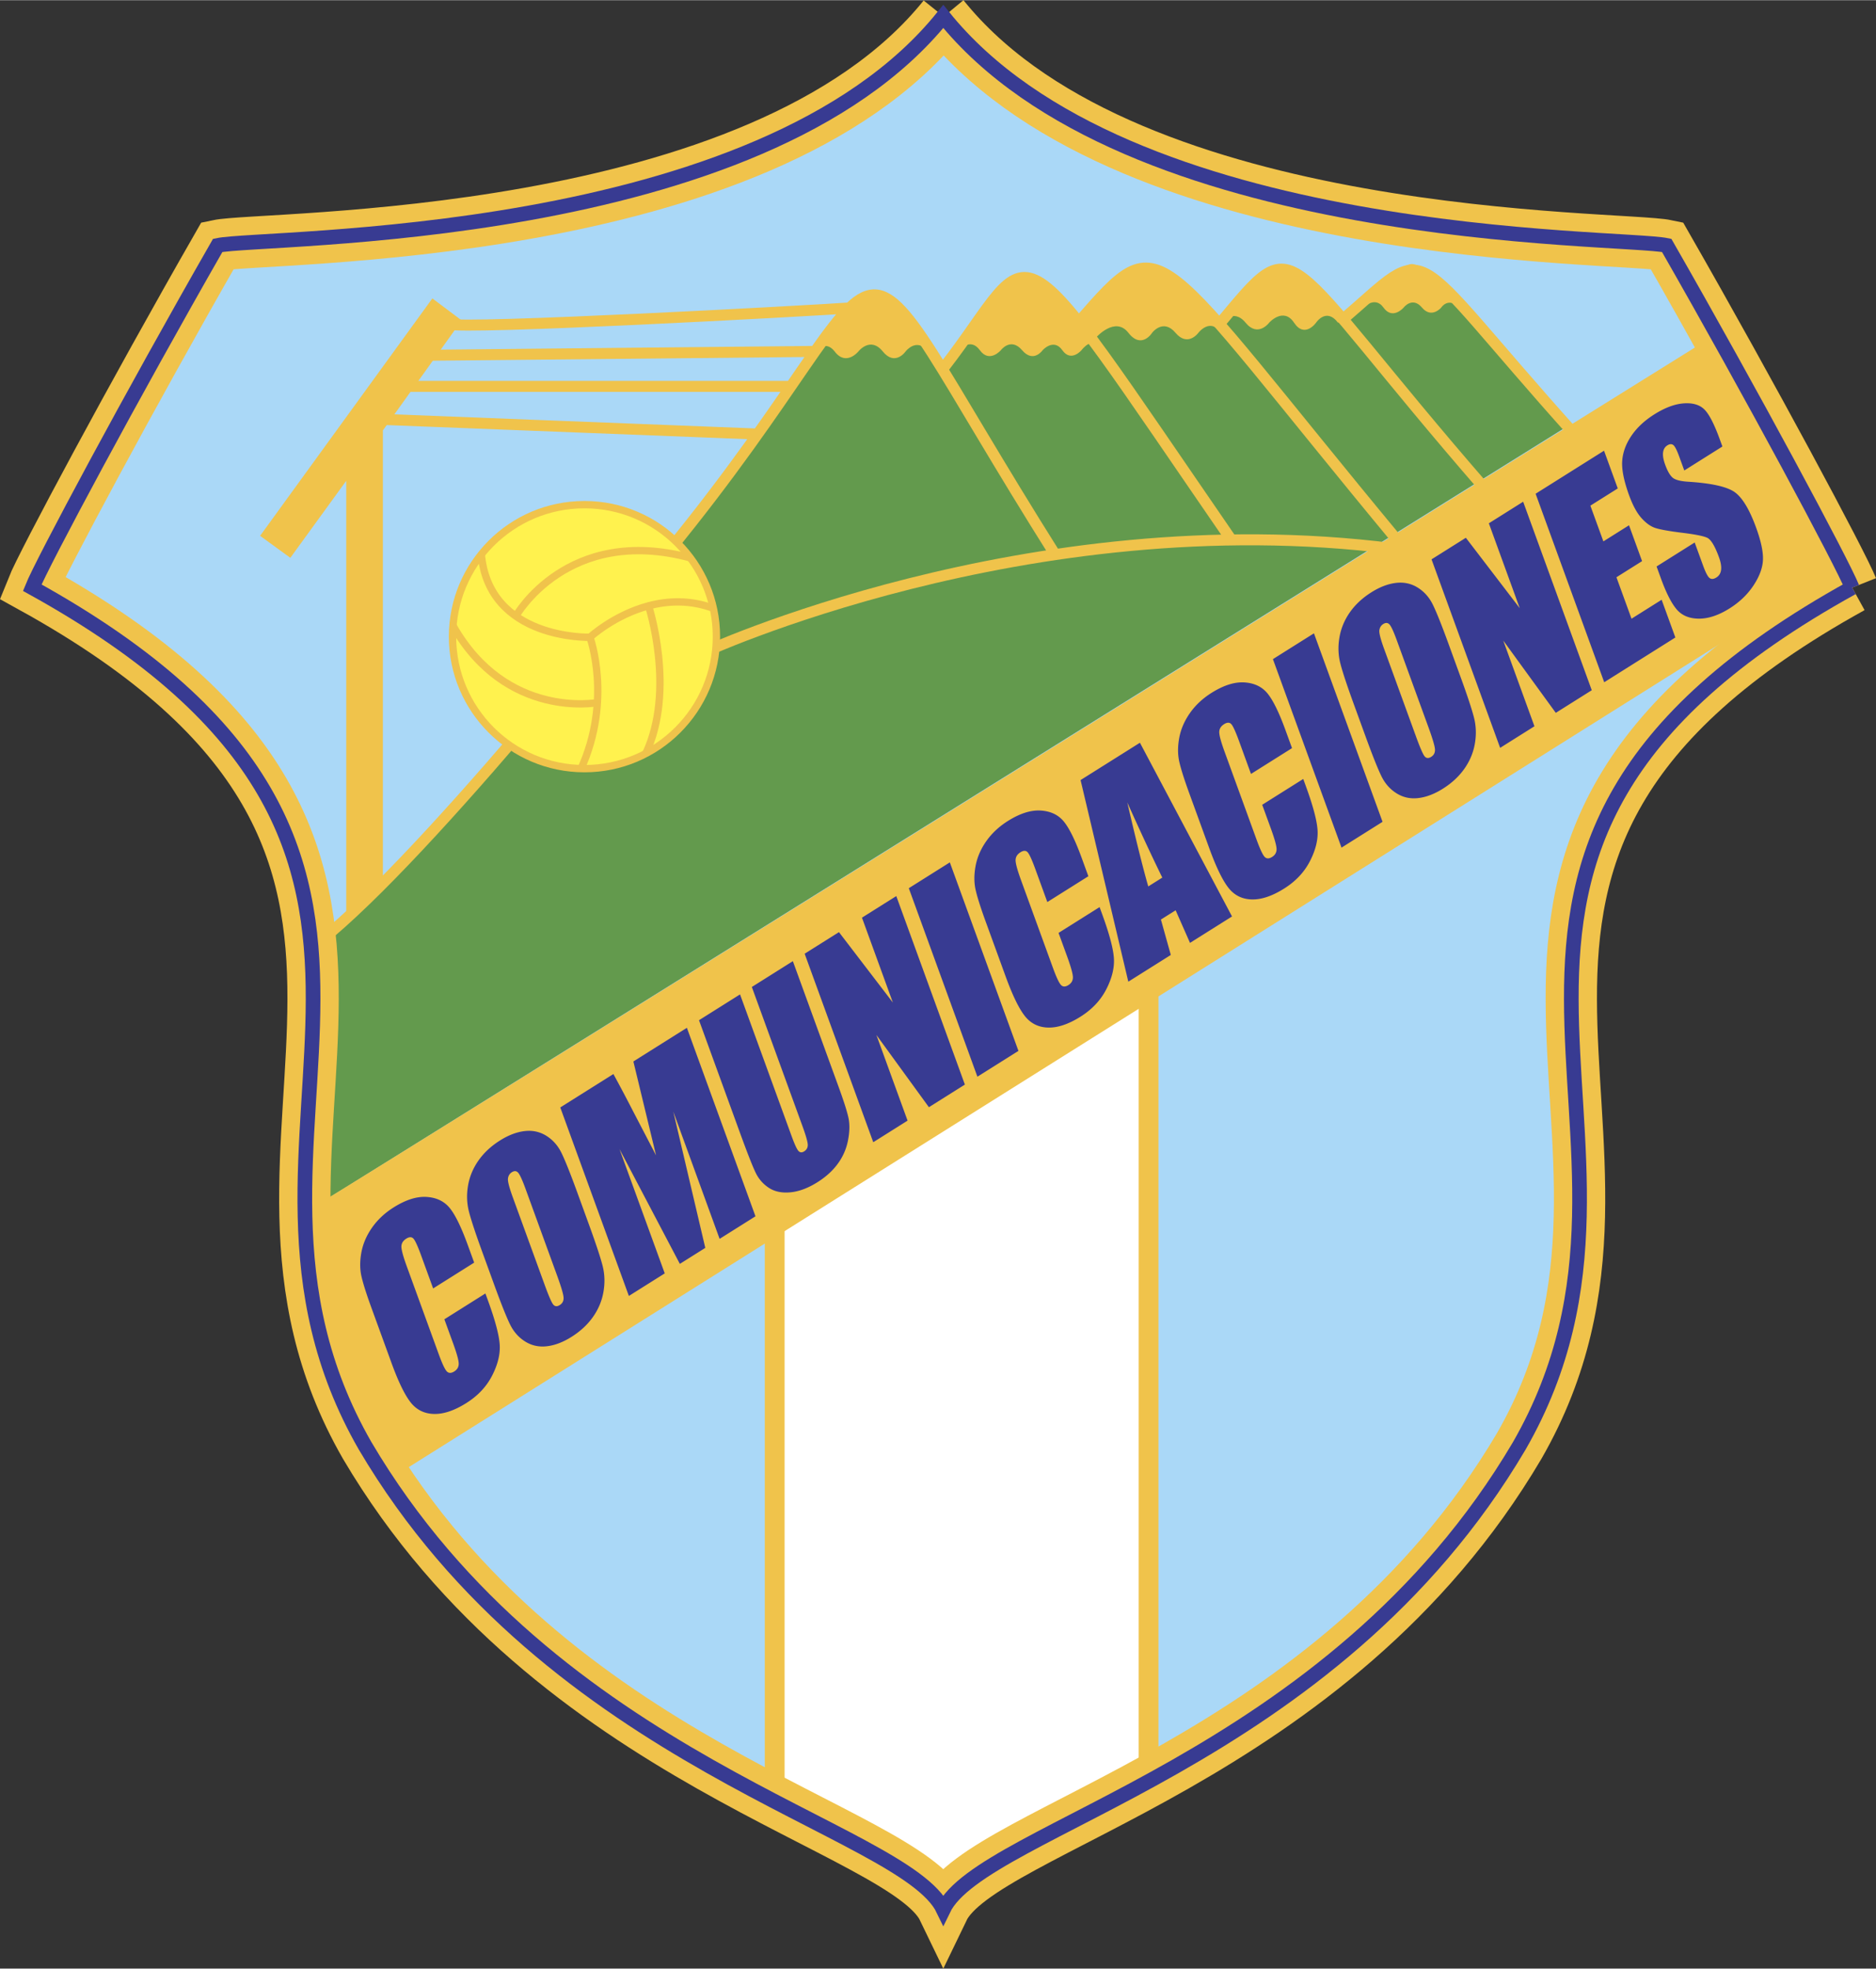
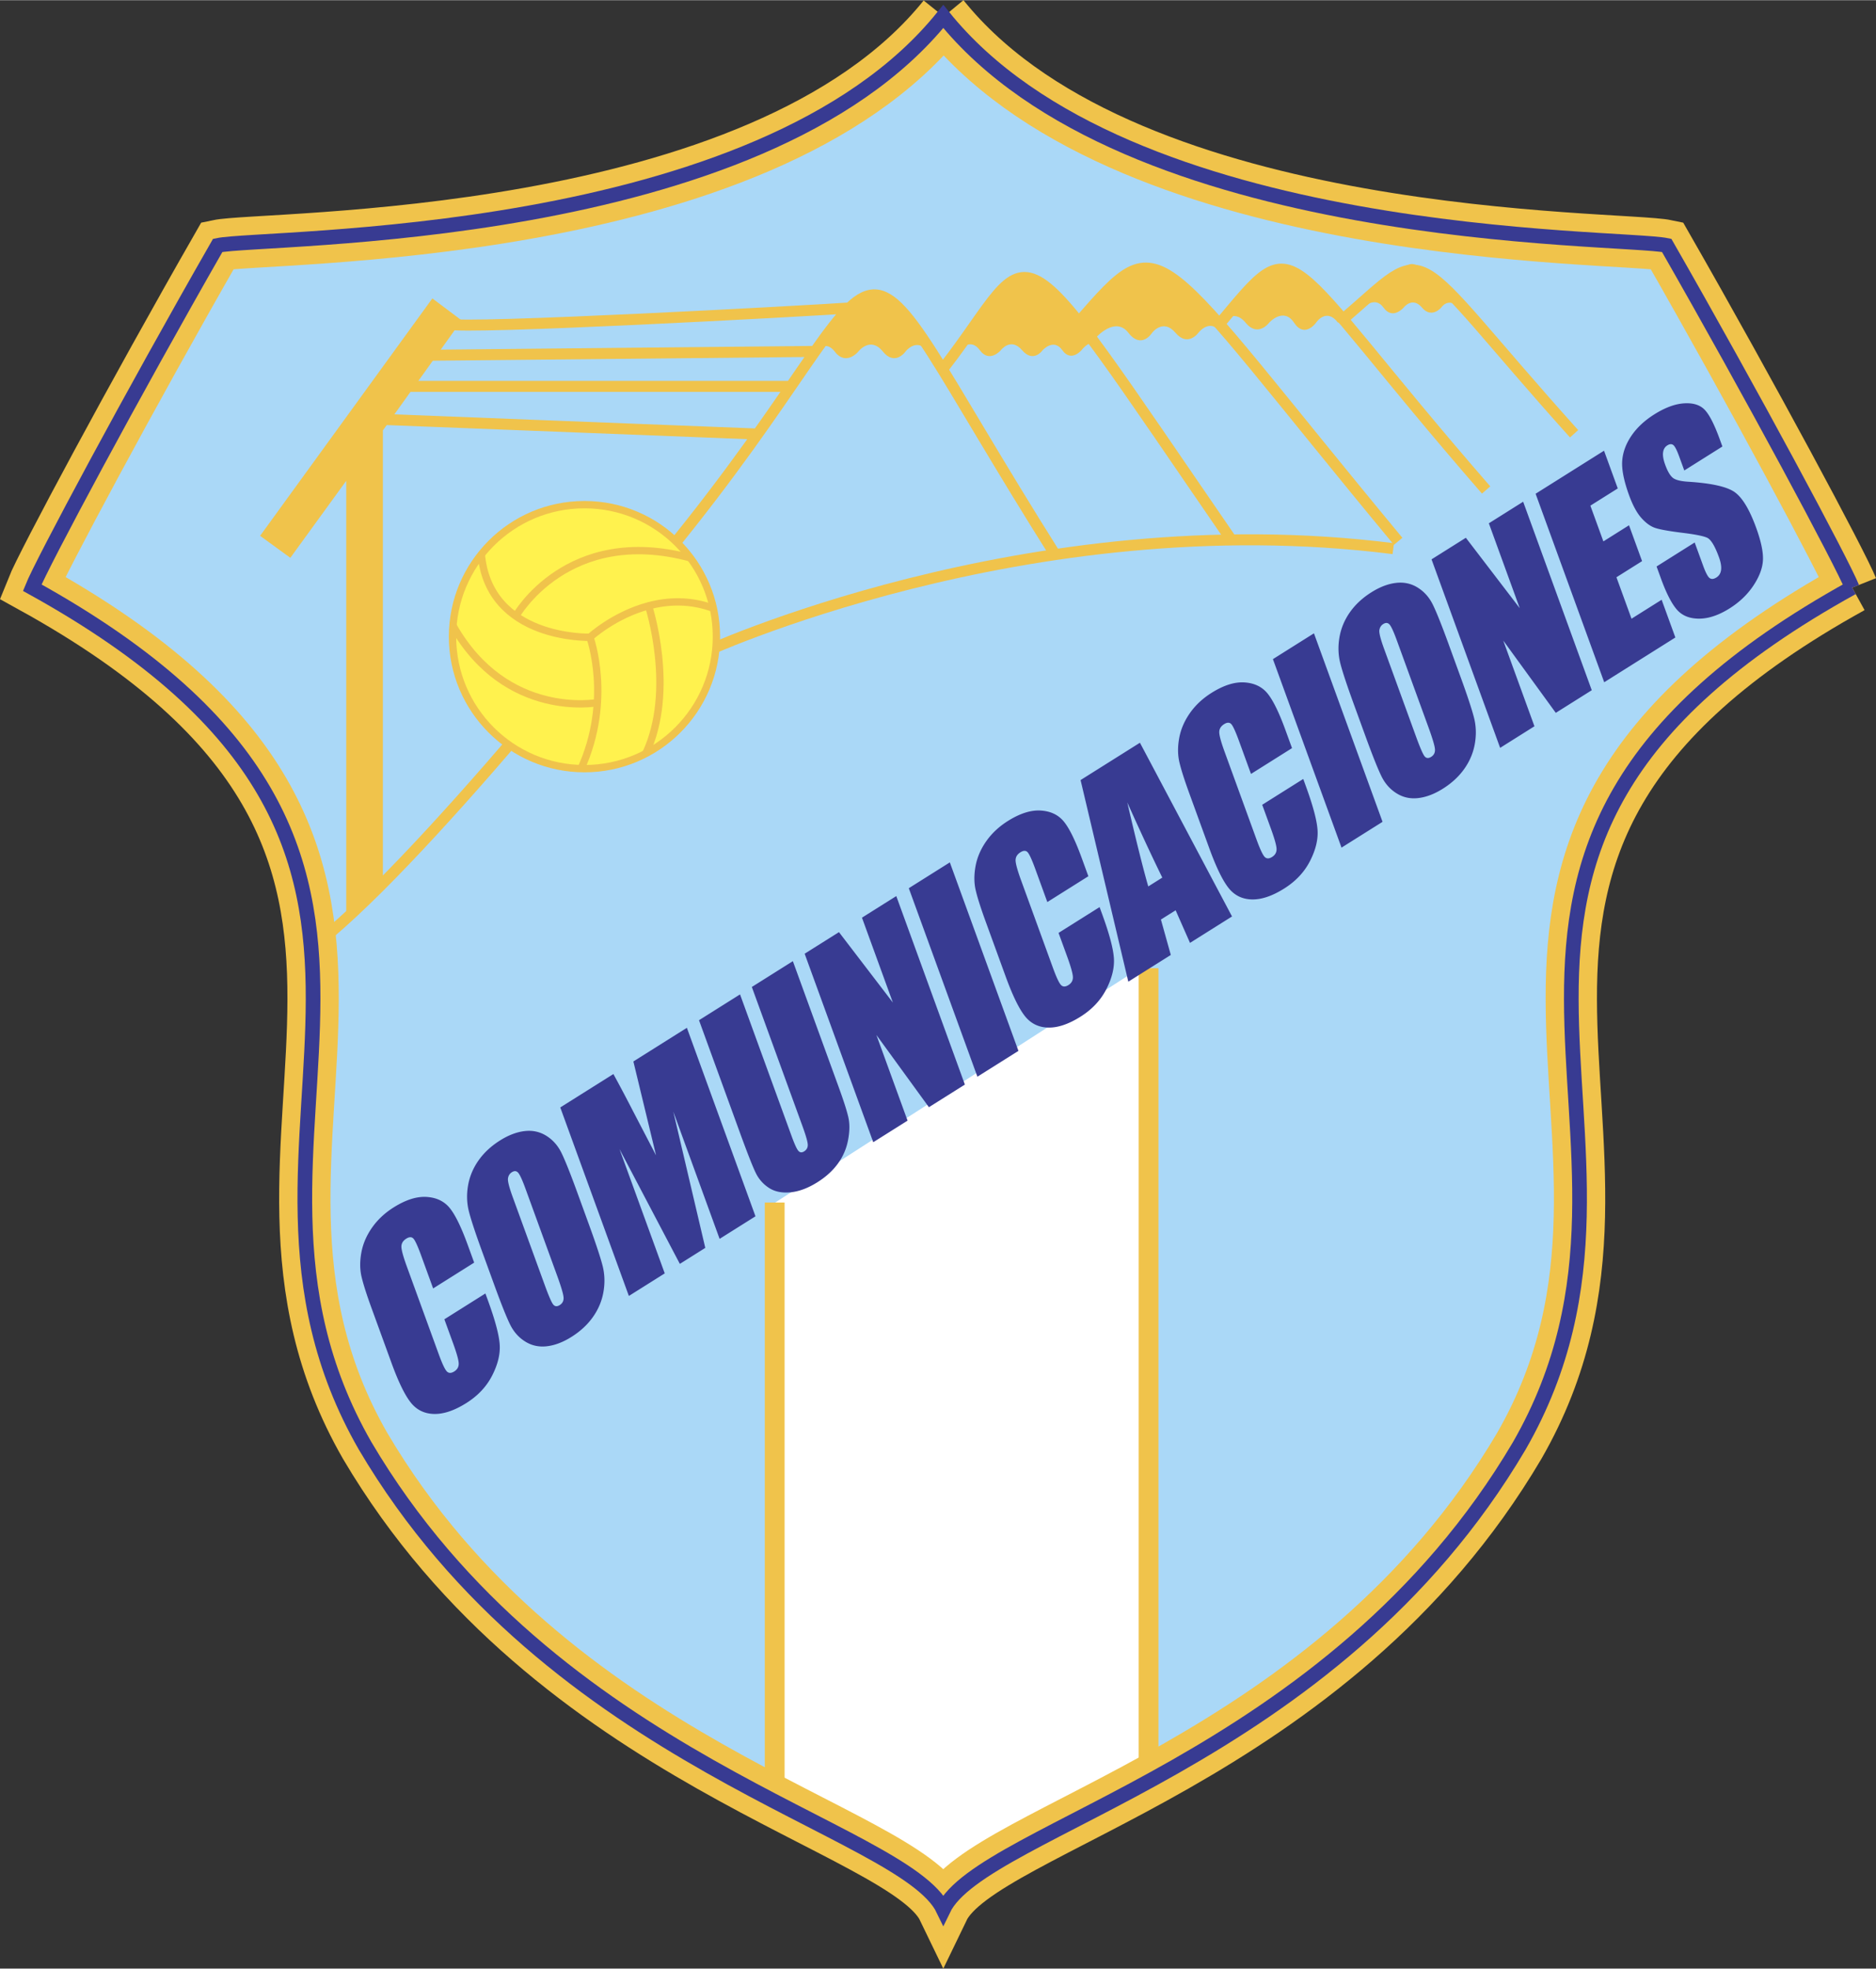
<svg xmlns="http://www.w3.org/2000/svg" width="2383" height="2500" viewBox="0 0 511.833 536.858">
  <rect x="0" y="0" width="511.833" height="536.858" fill="#333333" stroke="none" />
  <path d="M505.332 160.224c-2.662-6.668-27.301-52.673-50.607-93.346-12.609-2.658-147.25-.128-197.279-62.447.002-.305-.371-.305-.371-.008h-.027c.002-.297-.371-.297-.369.008C206.648 66.75 72.008 64.22 59.398 66.878c-23.307 40.672-47.945 86.678-50.607 93.346 132.705 73.329 41.371 147.995 90.812 234.034 51.213 86.826 147.002 104.146 157.758 126.473 10.756-22.326 105.945-39.646 157.158-126.473 49.442-86.039-41.892-160.705 90.813-234.034z" fill="#aad8f7" />
  <path fill="#fff" d="M210.461 328.586l1.668 164 45.666 24.334 56-36-.666-218.334-102.668 66z" />
  <path d="M211.361 490.586V327.92m102-63.916V482.67" fill="none" stroke="#f0c34b" stroke-width="5.4" />
-   <path d="M428.211 115.835l-33.75-38-21.75 3.5-6.375 5.625-5.125-4.375-24.75 1.25-3.4 4.125s-63.932-1.541-68.1 2.375c-4.166 3.917-8.25 9-8.25 9l-7-8.75-23.5.75s-74.416 106.917-136.75 164c.75 11.75-3.25 73.5-3.25 73.5l342-213z" fill="#639a4d" />
  <path fill="#f0c34b" d="M94.461 250.585V131.086l-15.25 20.999-8.25-6 47-64.749 8 6-21.5 30v123.999l-10 9.25z" />
  <path d="M366.129 87.253c25.332-21.668 16-21.668 63.332 31m-97-29.668c22.668-27 15-21.666 73 45m-111-46c23.334-26.666 19-22 87 60m-45 .334c-63.332-92-52.332-82-79-47.666m122.668 49.333c-100-12.666-189 28.668-189 28.668M89.795 254.585c32.666-27.666 92.334-104 92.334-104 70.666-86.332 41.666-101 106 1m-165.668-63.25c3.75 1.5 96.75-3.5 111-4.5m-116 13l105.125-1.049m-112.125 9.55h105.5m-111.5 9l102.5 4" fill="none" stroke="#f0c34b" stroke-width="3" />
  <path d="M371.586 84.21s3.375-3.875 5.875-.375 5.5 0 5.5 0 2.375-3.125 5 0 5.25 0 5.25 0 1.875-3 5 0l1-.625s-10.375-11.25-14-11.25-15 11.125-15 11.125l1.375 1.125zM333.061 87.96s3.4-4.125 6.775 0 6.426 0 6.426 0 3.9-4.375 6.799 0c2.9 4.375 6 0 6 0s2.775-4.25 6 0l1.275-1s-12.5-14.75-17.125-14.5-16.15 15.5-16.15 15.5zM299.086 91.961s5.176-5.875 8.775-1.25 6.475 0 6.475 0 3-4 6.375 0 6.25 0 6.25 0 3.25-4.25 6.125 0l1-.5s-15.625-18.375-21.75-18-17.5 15.125-17.5 15.125l4.25 4.625zM261.711 95.461s3-3.625 5.625 0 5.725 0 5.725 0 2.701-3.625 5.801 0 5.6 0 5.6 0 3-3.375 5.375 0 5.225 0 5.225 0 3.275-4.375 4.775 0-13.75-20.25-20.25-20c-6.501.25-17.876 20-17.876 20zM222.586 95.787s2.5-3.326 5.125 0c3.125 4.174 6.5 0 6.5 0s3.25-4.176 6.625 0c3.375 4.174 6.25 0 6.25 0s3-3.926 6.125 0c3.125 3.924-7.625-16.375-14.875-16s-15.75 16-15.75 16z" fill="#f0c34b" />
  <path d="M159.461 209.585c19.883 0 36-16.117 36-36 0-19.88-16.117-36-36-36-19.881 0-36 16.12-36 36 0 19.883 16.119 36 36 36z" fill="#fff24e" stroke="#f0c34b" stroke-width="2" stroke-miterlimit="2.613" />
  <path d="M194.795 165.919c-6.436-2.443-12.596-2.138-17.852-.738-9.447 2.517-15.982 8.572-15.982 8.572s6.168 17-2.5 36m18.482-44.571s7.518 22.904-.814 40.404m-15.168-31.832s-27.666.832-29.666-22.834m31.666 40.665s-24.832 4.668-39.377-21.004m17.211-2.661s14-24.834 47.5-15.834" fill="none" stroke="#f0c34b" stroke-width="2" />
-   <path d="M464.795 93.254l37.334 61.666-393 246.666s-32-30-20-74.666c6.332-3.666 375.666-233.666 375.666-233.666z" fill="#f0c34b" />
  <path d="M129.369 344.309l-11.195 7.041-3.26-8.955c-.947-2.604-1.658-4.152-2.133-4.648-.475-.494-1.119-.486-1.936.025-.922.582-1.363 1.342-1.328 2.279.039.939.531 2.711 1.479 5.316l8.693 23.879c.908 2.498 1.625 4.049 2.152 4.656.525.605 1.223.635 2.092.088.832-.523 1.24-1.246 1.219-2.17-.02-.926-.543-2.795-1.568-5.609l-2.346-6.447 11.195-7.041.729 2.002c1.934 5.314 2.99 9.279 3.172 11.898.18 2.617-.504 5.439-2.049 8.467-1.547 3.029-3.896 5.533-7.053 7.518-3.279 2.064-6.242 3.055-8.885 2.973-2.645-.08-4.768-1.156-6.371-3.23-1.605-2.074-3.324-5.631-5.158-10.668l-5.469-15.02c-1.35-3.705-2.254-6.551-2.715-8.535-.463-1.986-.479-4.168-.047-6.547s1.402-4.648 2.914-6.809 3.482-4.004 5.91-5.531c3.297-2.072 6.297-3.021 8.996-2.848 2.701.176 4.803 1.189 6.305 3.041s3.127 5.18 4.877 9.984l1.78 4.891zM151.98 347.801c1.102 3.027 1.693 5.01 1.773 5.947.08.939-.262 1.648-1.023 2.129-.744.467-1.346.416-1.803-.154-.459-.57-1.232-2.348-2.318-5.334l-8.74-24.006c-.963-2.645-1.387-4.336-1.273-5.07s.463-1.287 1.047-1.654c.691-.436 1.27-.389 1.734.139s1.133 1.986 2.004 4.379l8.599 23.624zm5.543-22.569c-1.928-5.291-3.383-8.928-4.365-10.912-.984-1.982-2.361-3.523-4.133-4.621-1.771-1.096-3.738-1.518-5.902-1.264-2.162.256-4.396 1.107-6.701 2.555-2.428 1.529-4.383 3.344-5.861 5.443-1.479 2.102-2.432 4.377-2.857 6.83-.424 2.453-.348 4.818.23 7.094.578 2.277 1.809 5.998 3.689 11.162l3.201 8.797c1.928 5.293 3.383 8.932 4.365 10.914.984 1.984 2.361 3.523 4.133 4.621 1.771 1.096 3.738 1.518 5.9 1.264s4.396-1.105 6.701-2.555c2.43-1.527 4.383-3.342 5.863-5.443 1.479-2.1 2.432-4.377 2.855-6.83.426-2.453.35-4.818-.229-7.096-.578-2.275-1.809-5.996-3.689-11.162l-3.2-8.797zM187.404 280.266l18.715 51.41-9.785 6.152-12.635-34.705 8.727 37.164-6.941 4.365-16.469-31.322 12.348 33.914-9.787 6.154-18.715-51.41 14.492-9.113a436.92 436.92 0 0 1 5.332 10.07l6.307 12.111-6.188-25.611 14.599-9.179zM216.318 262.091l12.508 34.358c1.418 3.896 2.307 6.697 2.668 8.408s.322 3.727-.119 6.045a15.743 15.743 0 0 1-2.76 6.381c-1.398 1.934-3.26 3.631-5.582 5.09-2.57 1.617-5.025 2.537-7.361 2.758-2.338.221-4.291-.178-5.859-1.193a10.069 10.069 0 0 1-3.607-4.074c-.836-1.697-2.311-5.445-4.422-11.246l-11.074-30.422 11.195-7.041 14.035 38.551c.816 2.244 1.439 3.613 1.871 4.109s.957.549 1.578.158c.709-.445 1.039-1.074.992-1.893-.045-.816-.535-2.504-1.467-5.066l-13.791-37.883 11.195-7.04zM244.535 244.341l18.715 51.411-9.812 6.172-14.333-19.711 8.508 23.371-9.359 5.887-18.717-51.41 9.361-5.887 14.704 19.203-8.428-23.149 9.361-5.887zM259.145 235.15l18.716 51.411-11.195 7.039-18.717-51.409 11.196-7.041zM296.941 238.929l-11.197 7.04-3.26-8.956c-.947-2.602-1.658-4.152-2.133-4.646-.475-.496-1.119-.486-1.936.026-.922.58-1.363 1.34-1.328 2.279.039.939.531 2.71 1.479 5.314l8.693 23.879c.91 2.498 1.627 4.051 2.152 4.656s1.223.635 2.092.09c.834-.523 1.24-1.248 1.219-2.172-.02-.924-.543-2.793-1.566-5.61l-2.348-6.445 11.195-7.041.729 2c1.936 5.314 2.992 9.281 3.172 11.898.18 2.62-.504 5.441-2.049 8.469-1.547 3.027-3.896 5.533-7.053 7.518-3.279 2.062-6.24 3.053-8.885 2.973s-4.768-1.156-6.371-3.23c-1.605-2.074-3.324-5.631-5.158-10.67l-5.469-15.02c-1.348-3.703-2.254-6.549-2.715-8.535-.463-1.986-.477-4.168-.047-6.545.432-2.379 1.402-4.649 2.914-6.809 1.514-2.161 3.482-4.004 5.912-5.533 3.297-2.073 6.295-3.021 8.994-2.846 2.703.176 4.803 1.189 6.305 3.039 1.502 1.854 3.127 5.182 4.877 9.986l1.782 4.891zM313.285 241.708c-1.373-4.729-3.281-12.361-5.723-22.898 3.682 8.197 6.865 15.027 9.551 20.49l-3.828 2.408zm-18.471-29.007l13.025 54.987 11.594-7.289-2.699-9.66 4.016-2.523 3.922 8.891 11.463-7.209-25.125-47.379-16.196 10.182zM352.506 203.986l-11.195 7.041-3.26-8.955c-.949-2.604-1.658-4.153-2.135-4.648-.473-.494-1.119-.487-1.936.025-.92.58-1.363 1.34-1.326 2.279.037.94.529 2.711 1.479 5.315l8.691 23.878c.91 2.499 1.627 4.051 2.152 4.657.527.607 1.225.637 2.094.089.832-.523 1.238-1.246 1.219-2.172-.021-.924-.543-2.792-1.568-5.607l-2.348-6.448 11.197-7.041.727 2.002c1.936 5.312 2.992 9.279 3.172 11.896.18 2.619-.502 5.441-2.049 8.468-1.545 3.027-3.896 5.533-7.051 7.518-3.281 2.062-6.242 3.052-8.887 2.973-2.643-.081-4.768-1.156-6.371-3.231-1.604-2.074-3.324-5.63-5.158-10.668l-5.469-15.021c-1.348-3.703-2.254-6.549-2.715-8.535-.461-1.985-.477-4.166-.047-6.545.432-2.379 1.402-4.648 2.914-6.809 1.514-2.16 3.482-4.004 5.912-5.531 3.297-2.072 6.295-3.021 8.996-2.848 2.701.176 4.801 1.19 6.303 3.042 1.502 1.851 3.129 5.179 4.879 9.984l1.78 4.892zM358.488 172.677l18.715 51.411-11.195 7.038-18.715-51.41 11.195-7.039zM389.725 198.292c1.102 3.028 1.693 5.01 1.773 5.948.08.939-.262 1.646-1.023 2.126-.744.469-1.346.417-1.805-.154-.457-.571-1.23-2.348-2.316-5.332l-8.74-24.006c-.963-2.646-1.389-4.336-1.275-5.072.115-.734.465-1.285 1.049-1.654.691-.434 1.27-.387 1.734.141.465.525 1.131 1.986 2.002 4.378l8.601 23.625zm5.543-22.567c-1.928-5.292-3.383-8.93-4.367-10.913-.982-1.984-2.359-3.523-4.131-4.621-1.773-1.098-3.738-1.519-5.902-1.263-2.162.253-4.396 1.105-6.701 2.555-2.43 1.527-4.383 3.342-5.863 5.441-1.479 2.102-2.43 4.379-2.855 6.83-.424 2.453-.348 4.818.23 7.096s1.809 5.996 3.688 11.162l3.203 8.797c1.926 5.291 3.381 8.93 4.363 10.912.984 1.985 2.363 3.525 4.135 4.621 1.771 1.098 3.738 1.52 5.9 1.264 2.162-.253 4.396-1.105 6.701-2.555 2.428-1.527 4.381-3.341 5.861-5.443 1.48-2.1 2.432-4.377 2.857-6.83.424-2.451.35-4.816-.23-7.093-.578-2.277-1.807-5.999-3.688-11.163l-3.201-8.797zM415.566 136.785l18.717 51.41-9.814 6.172-14.33-19.711 8.507 23.371-9.361 5.887-18.715-51.411 9.362-5.886 14.701 19.203-8.426-23.149 9.359-5.886zM418.963 134.609l18.668-11.738 3.746 10.289-7.473 4.697 3.549 9.748 6.994-4.397 3.561 9.78-6.994 4.399 4.115 11.304 8.217-5.168 3.746 10.289-19.412 12.207-18.717-51.41zM469.924 121.726l-10.396 6.539-1.389-3.811c-.646-1.777-1.191-2.826-1.635-3.146s-.975-.285-1.596.106c-.674.424-1.064 1.072-1.172 1.947-.105.875.084 1.979.57 3.311.623 1.717 1.289 2.885 1.994 3.506.688.634 2.123 1.019 4.309 1.154 6.27.402 10.463 1.328 12.582 2.779 2.117 1.451 4.094 4.697 5.93 9.736 1.332 3.662 1.955 6.586 1.869 8.774-.086 2.187-.943 4.515-2.572 6.984s-3.809 4.561-6.539 6.277c-2.996 1.885-5.799 2.814-8.41 2.793-2.611-.023-4.627-.875-6.047-2.559-1.418-1.683-2.83-4.453-4.232-8.307l-1.225-3.365 10.396-6.539 2.279 6.256c.699 1.928 1.297 3.075 1.791 3.44.492.367 1.111.316 1.855-.153.744-.468 1.172-1.166 1.281-2.094.109-.927-.088-2.08-.588-3.455-1.102-3.027-2.168-4.789-3.197-5.285-1.051-.486-3.363-.943-6.939-1.373-3.586-.452-6.01-.889-7.277-1.316-1.266-.426-2.516-1.332-3.75-2.715-1.232-1.383-2.346-3.439-3.342-6.172-1.434-3.938-2.061-7.08-1.881-9.431.18-2.35 1.021-4.629 2.527-6.838 1.506-2.209 3.588-4.148 6.246-5.82 2.908-1.828 5.59-2.824 8.045-2.992 2.457-.167 4.328.394 5.613 1.681 1.285 1.286 2.67 3.971 4.158 8.057l.742 2.031z" fill="#383b92" />
  <path d="M505.332 160.224c-2.662-6.668-27.301-52.673-50.607-93.346-12.512-2.639-145.137-.167-196.08-60.986m0 0l-1.184-1.431m0 0C207.434 66.781 72.008 64.22 59.398 66.878c-23.307 40.672-47.945 86.678-50.607 93.346 132.705 73.329 41.371 147.995 90.812 234.034 51.213 86.826 147.002 104.146 157.758 126.473 10.756-22.326 105.945-39.646 157.158-126.473 49.441-86.039-41.893-160.705 90.812-234.034" fill="none" stroke="#f0c34b" stroke-width="14" />
  <path d="M505.332 160.224c-2.662-6.668-27.301-52.673-50.607-93.346-12.61-2.658-147.334-.128-197.364-62.446C207.332 66.75 72.008 64.22 59.398 66.878c-23.307 40.672-47.945 86.678-50.607 93.346 132.705 73.329 41.371 147.995 90.812 234.034 51.213 86.826 147.002 104.146 157.758 126.473 10.756-22.326 105.945-39.646 157.158-126.473 49.442-86.039-41.892-160.705 90.813-234.034" fill="none" stroke="#383b92" stroke-width="4" />
</svg>